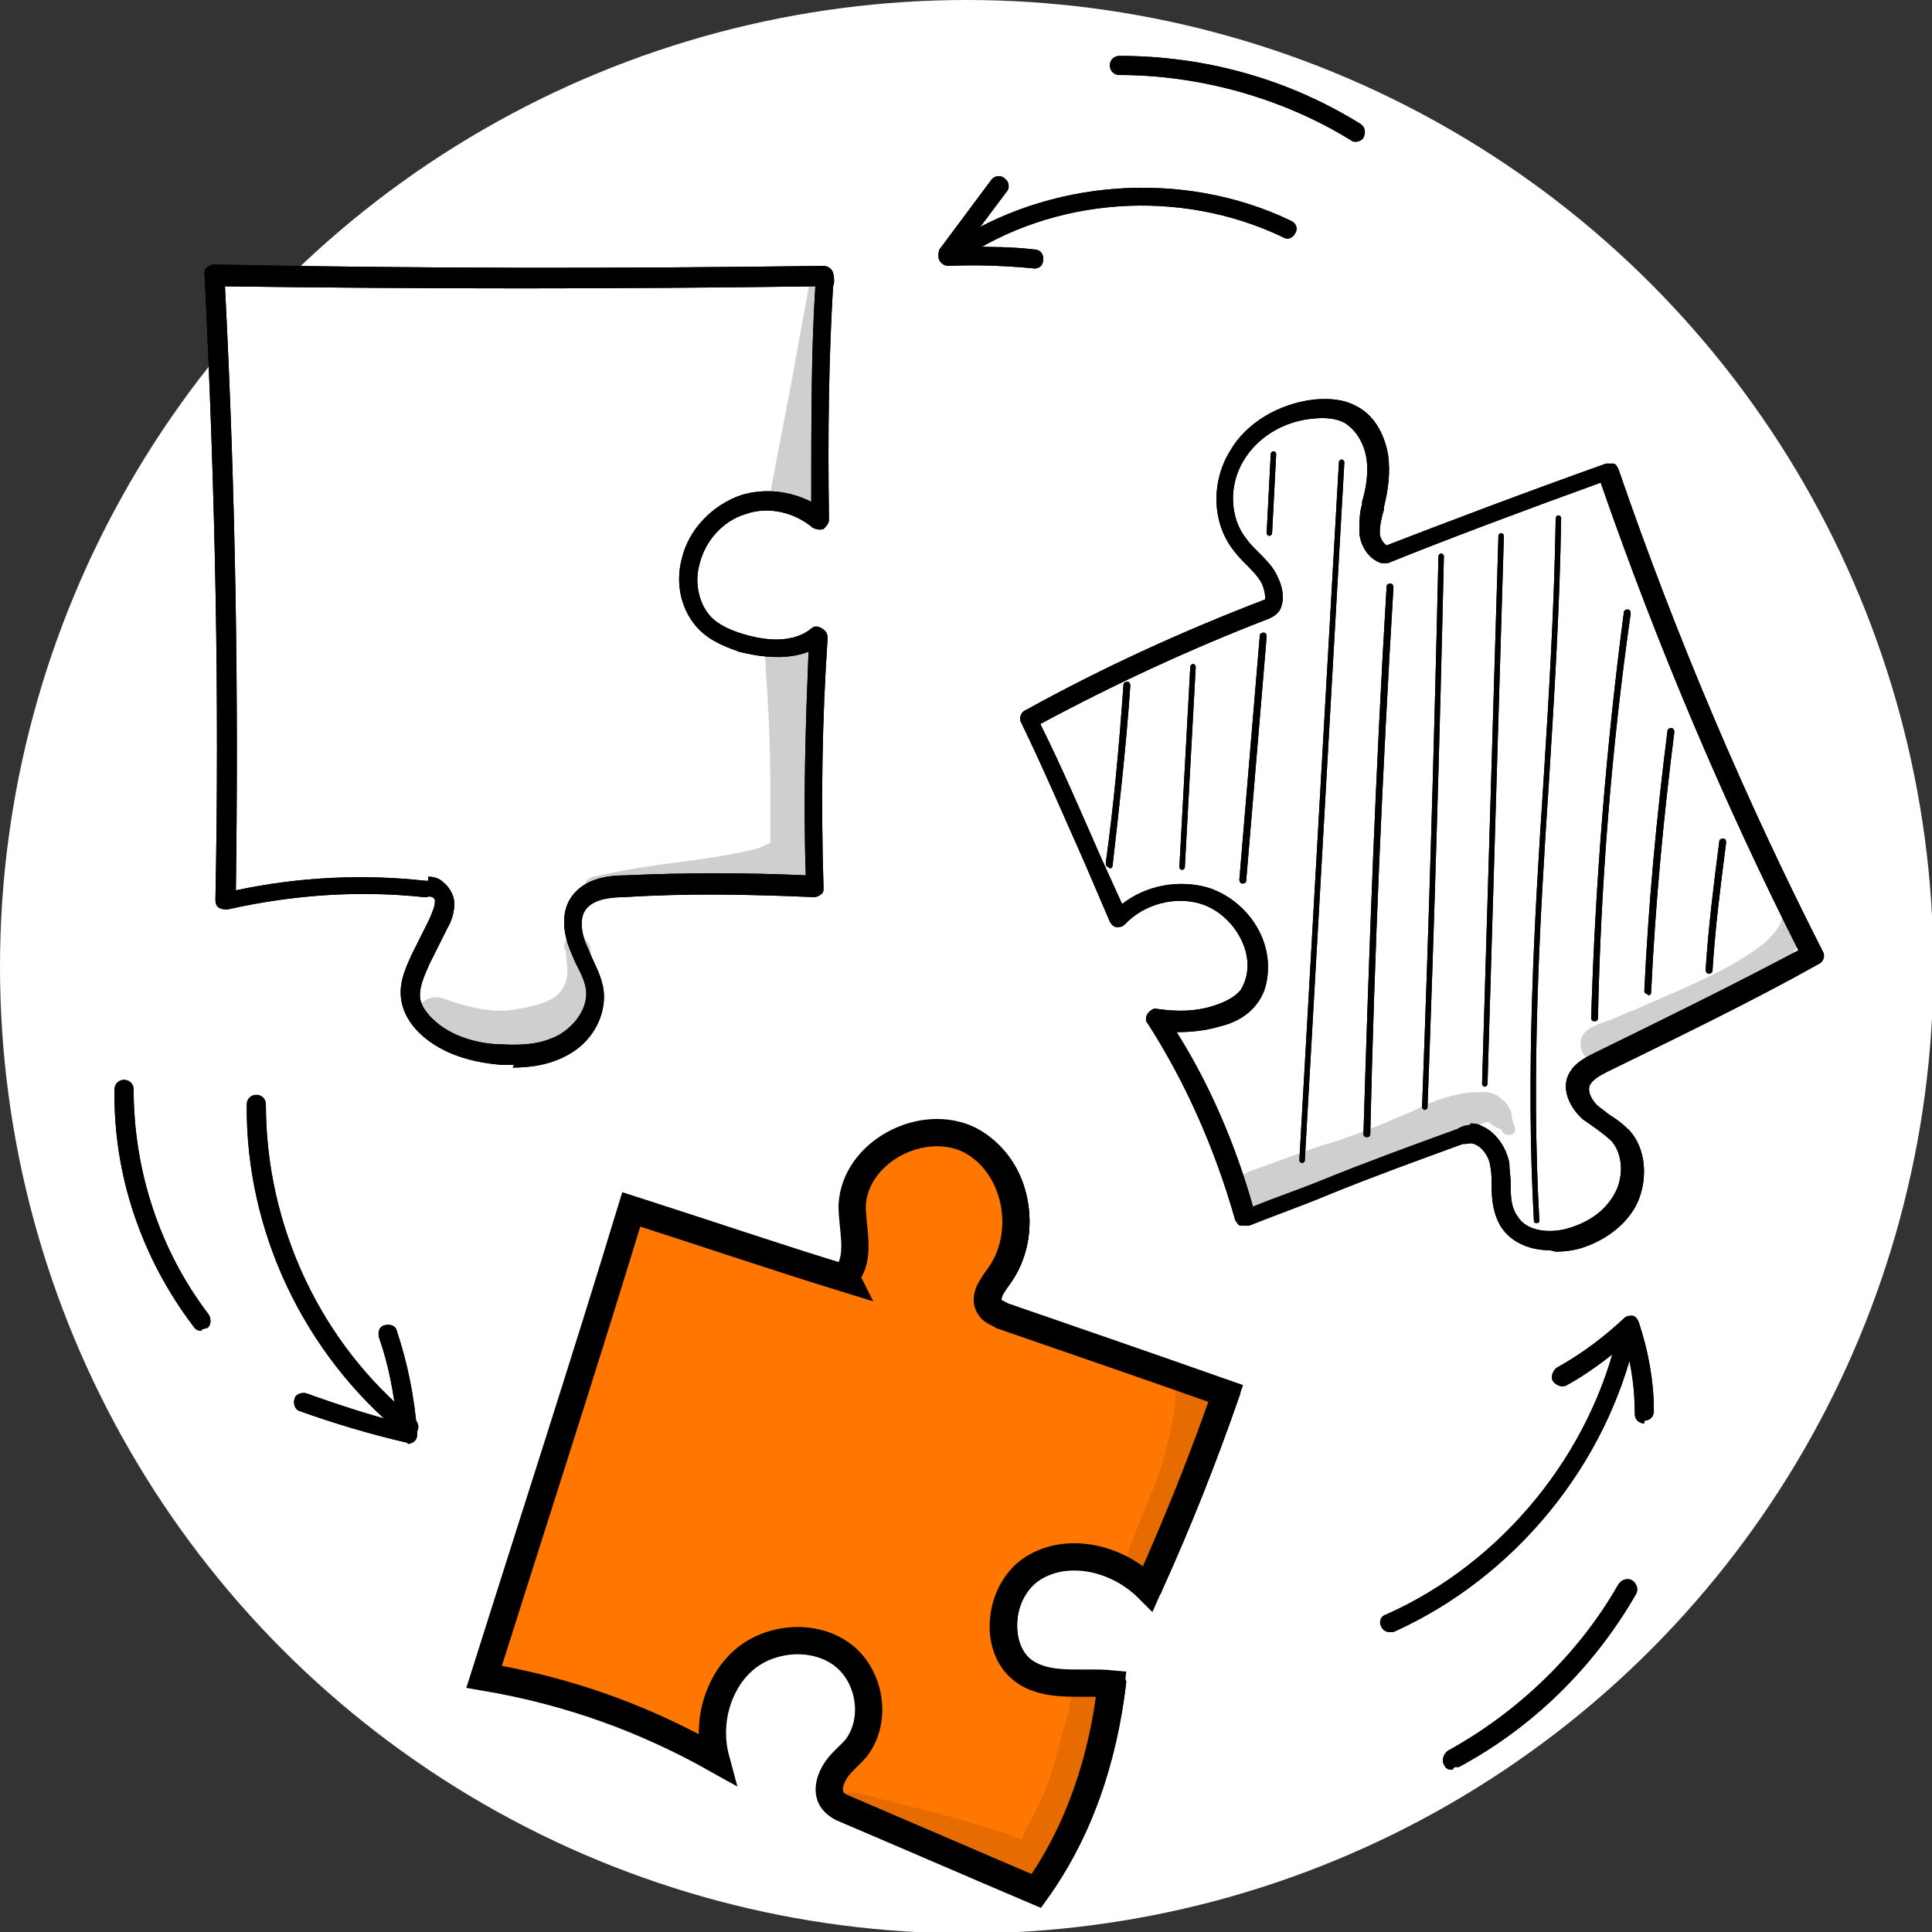
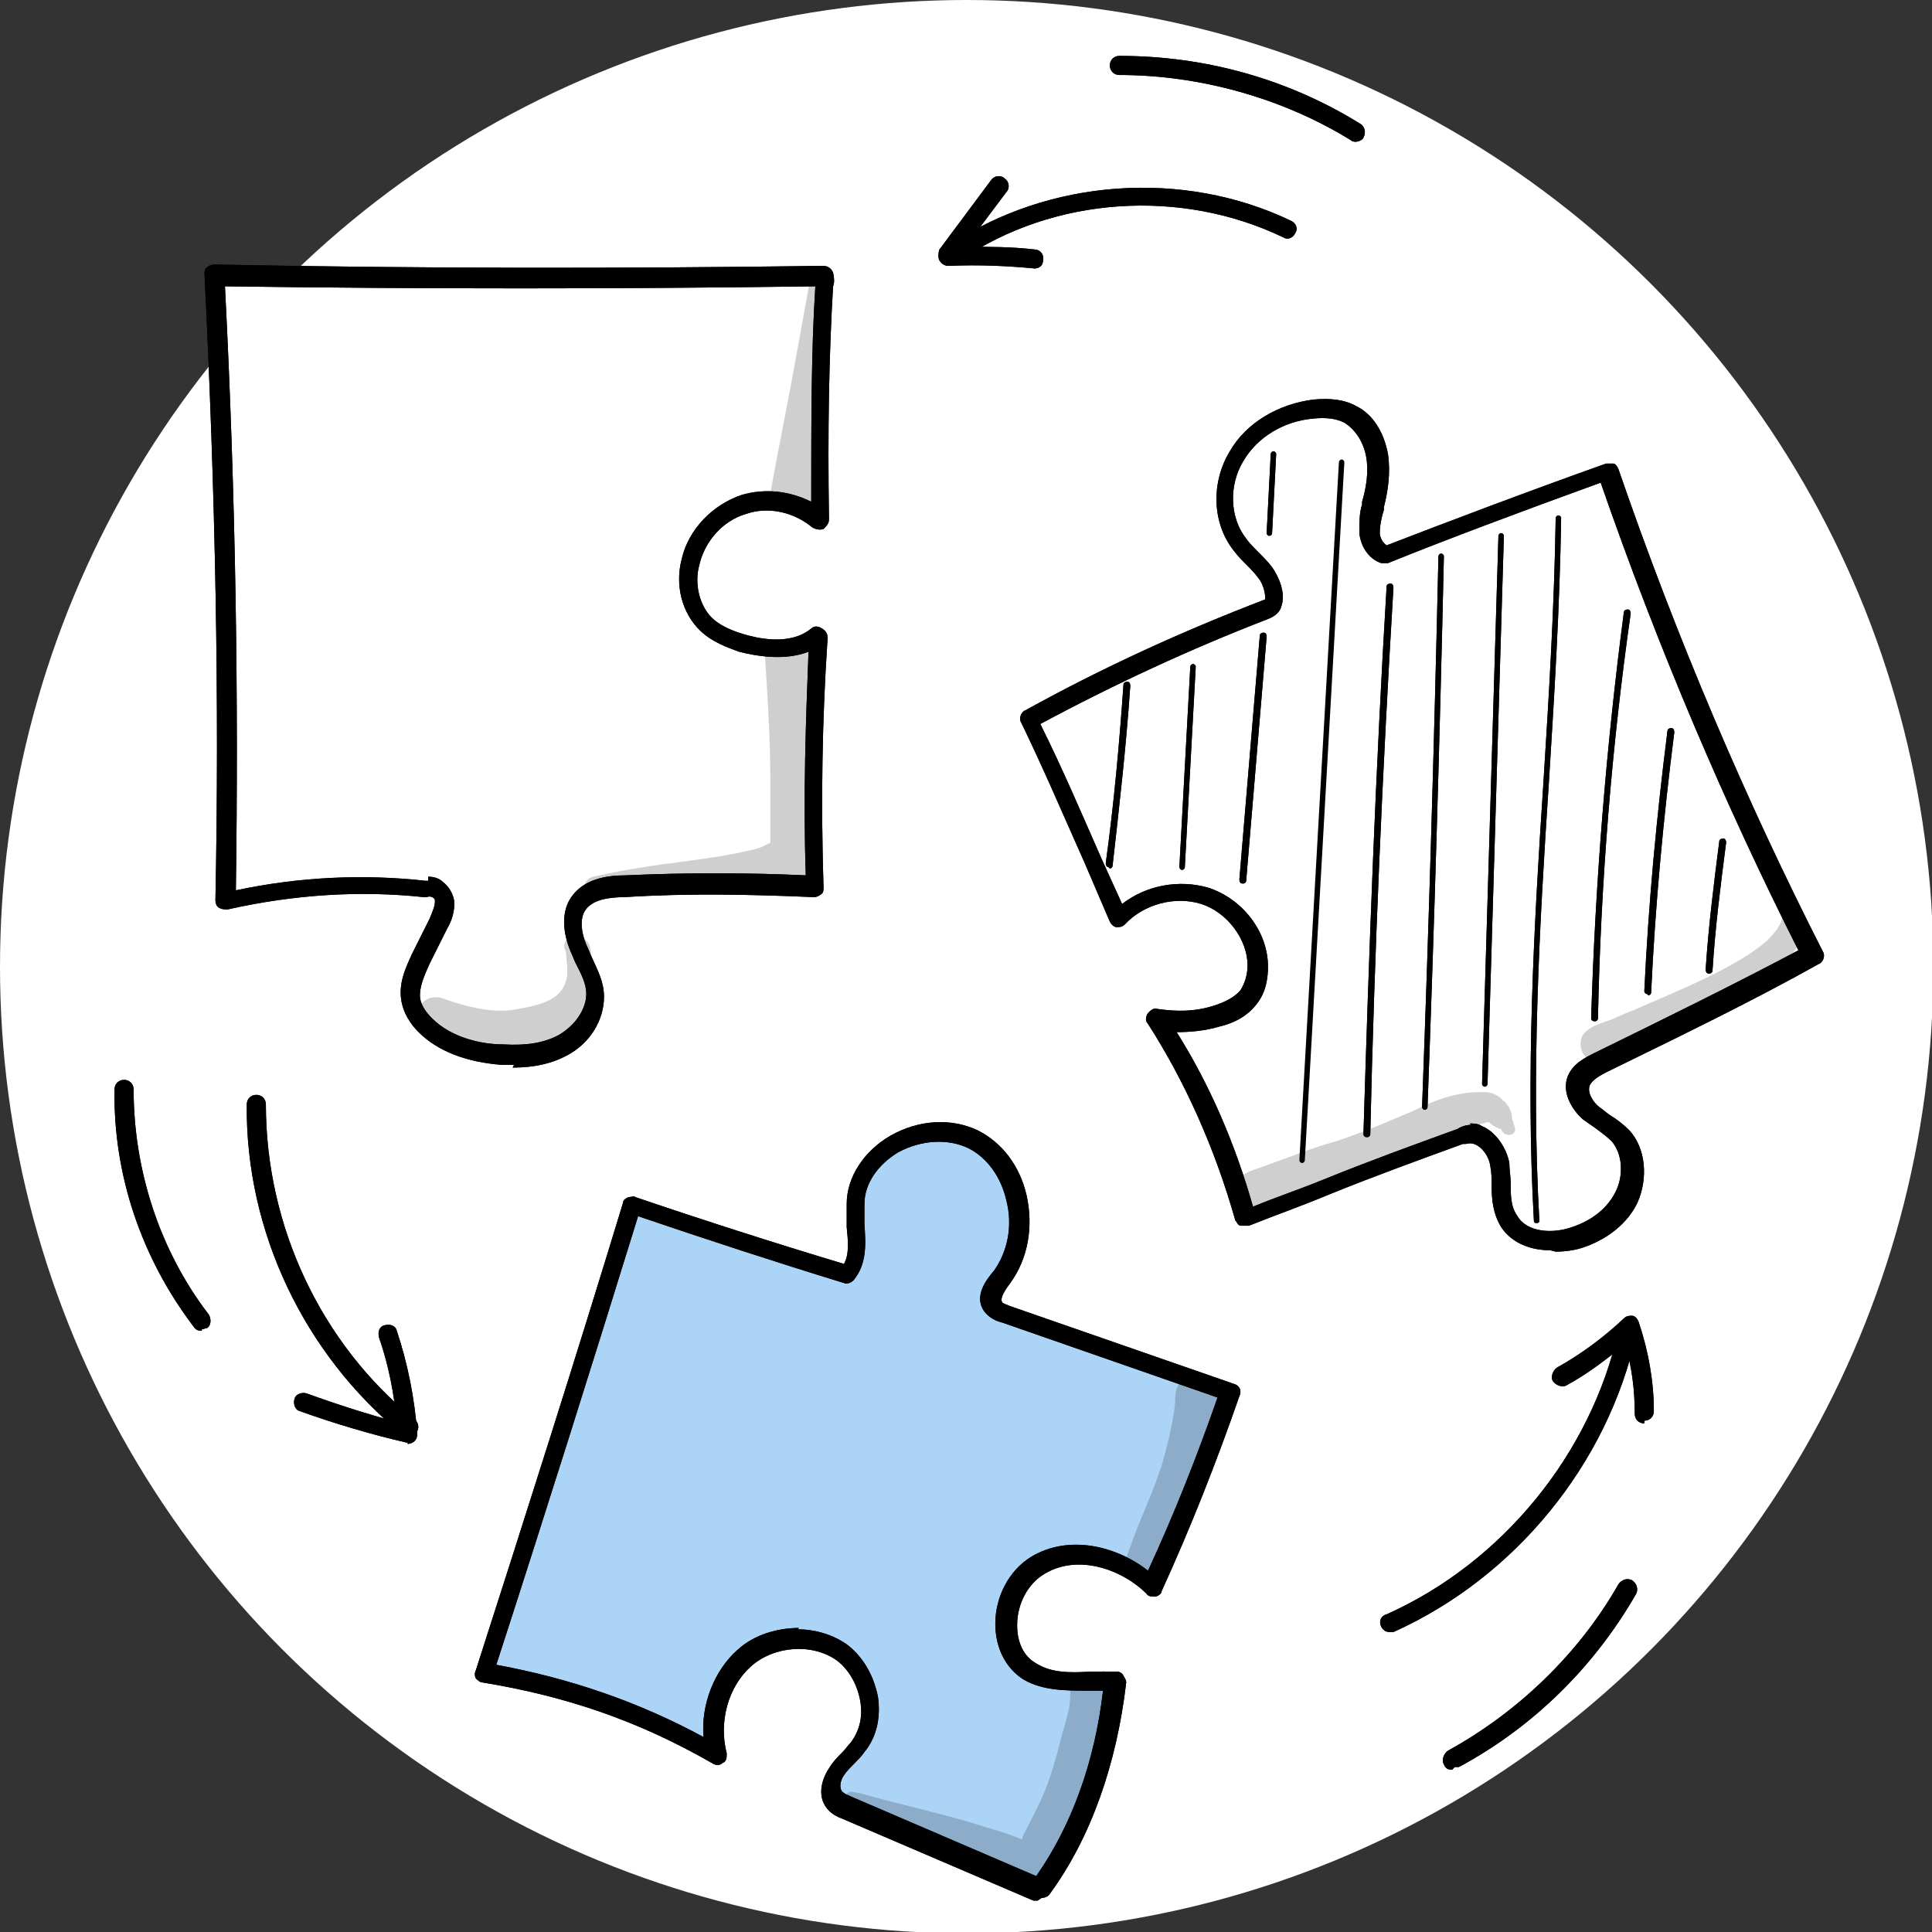
<svg xmlns="http://www.w3.org/2000/svg" id="Layer_1" version="1.1" viewBox="0 0 141.7 141.7">
  <rect x="0" y="0" width="141.7" height="141.7" fill="#333333" stroke="none" />
  <defs>
    <style> .st0 { fill: #fff; } .st1 { opacity: .1; } .st2 { fill: #acd4f7; } .st3 { fill: #f70; stroke: #000; stroke-miterlimit: 10; stroke-width: 2px; } </style>
  </defs>
  <circle class="st0" cx="70.9" cy="70.9" r="70.9" />
  <g>
    <g>
      <path d="M29.9,105.4c-.2,0-.3,0-.4-.2-7.2-5.9-11.5-14.9-11.4-24.2,0-.4.3-.7.7-.7h0c.4,0,.7.3.7.7,0,8.9,4,17.5,10.9,23.1.3.2.4.7.1,1-.1.2-.3.3-.6.3Z" />
      <path d="M29.9,105.8s0,0-.1,0c-2.6-.6-5.3-1.4-7.8-2.3-.4-.1-.5-.6-.4-.9.1-.4.6-.5.9-.4,2.2.8,4.4,1.5,6.6,2.1-.2-2.1-.6-4.2-1.3-6.2-.1-.4,0-.8.4-.9.4-.1.8,0,.9.4.8,2.4,1.3,4.9,1.5,7.5,0,.2,0,.4-.2.6-.1.1-.3.2-.5.2Z" />
    </g>
    <g>
      <path d="M101.9,119.7c-.3,0-.5-.2-.6-.4-.2-.4,0-.8.4-.9,8.5-3.8,15-11.8,17-20.8,0-.4.5-.6.8-.5.4,0,.6.5.5.8-2.1,9.5-8.9,17.8-17.8,21.8,0,0-.2,0-.3,0Z" />
      <path d="M120.6,104.4h0c-.4,0-.7-.3-.7-.7,0-1.7-.2-3.4-.7-5.1-1.4,1.1-2.8,2.2-4.3,3-.3.2-.8,0-1-.3-.2-.3,0-.8.3-1,1.8-1,3.4-2.2,4.9-3.6.2-.2.4-.2.6-.2.2,0,.4.2.5.5.7,2.1,1.1,4.3,1.1,6.5,0,.4-.3.7-.7.7Z" />
    </g>
    <g>
      <path d="M70,19.3c-.2,0-.5-.1-.6-.3-.2-.3-.1-.8.2-1,7.3-4.9,17.2-5.6,25.1-1.8.4.2.5.6.3.9-.2.4-.6.5-.9.3-7.5-3.6-16.8-3-23.7,1.7-.1,0-.3.1-.4.1Z" />
      <path d="M76,19.7s0,0,0,0c-2.1-.2-4.2-.3-6.4-.2-.3,0-.5-.1-.7-.4-.1-.2-.1-.5,0-.8l3.8-5.1c.2-.3.7-.4,1-.1.3.2.4.7.1,1l-3,4s0,0,.1,0c1.7,0,3.3,0,5,.2.4,0,.7.4.6.8,0,.4-.3.6-.7.6Z" />
    </g>
    <path d="M99.5,10.4c-.1,0-.3,0-.4-.1-5-3.1-11.1-4.8-17-4.8h0c-.4,0-.7-.3-.7-.7,0-.4.3-.7.7-.7,6.3,0,12.4,1.7,17.7,5,.3.2.4.6.2,1-.1.2-.4.3-.6.3Z" />
    <path d="M106.5,129.8c-.3,0-.5-.1-.6-.4-.2-.3,0-.8.3-1,5.1-2.8,9.6-7.1,12.5-12.2.2-.3.6-.5,1-.3.3.2.5.6.3,1-3.1,5.4-7.6,9.8-13,12.7-.1,0-.2,0-.3,0Z" />
    <path d="M14.8,97.6c-.2,0-.4,0-.6-.3-3.8-5-5.9-11.1-5.8-17.4,0-.4.3-.7.7-.7h0c.4,0,.7.3.7.7,0,5.9,1.9,11.8,5.5,16.5.2.3.2.8-.1,1-.1,0-.3.1-.4.1Z" />
    <g>
      <path class="st0" d="M16,19.8c1,15.3,1.2,30.7.8,46.2,4.4-1.2,9-1.7,13.5-1.3.6,0,1.2.1,1.7.5.5.5.5,1.3.3,2-.2.7-.7,1.2-1.1,1.8-.6.9-1.1,1.8-1.1,2.9-.1,2.3,1.8,4.2,4,4.9,2.2.7,4.5.4,6.9-.4,1.8-.7,2.9-2.8,2.3-4.7-.3-.8-.8-1.5-1.1-2.3-.5-1.3-.3-3,.8-3.9,1-.8,2.4-.9,3.7-.8,4.4,0,8.8.1,13,.1-.2-6.1-.1-12.1.3-18.4-1,.8-2.2,1.2-3.5,1.2-1.3,0-2.5-.5-3.6-1.1-.7-.4-1.4-1-1.8-1.8-.5-.9-.5-2-.4-3.1.2-1.3.6-2.7,1.6-3.6.5-.4,1-.7,1.6-.9,1.1-.4,2.2-.8,3.3-.8,1.1,0,2.3.5,3,1.7-.2-4.3-.5-8.6,0-12.9.2-1.6.5-3.2,0-4.7-1.1-.4-2.3-.3-3.5-.3-12.1.5-24.1.8-36.2.1-1.6,0-3.2-.2-4.6-.3Z" />
      <g class="st1">
        <path d="M60.4,21.3c0-.5.1-1.1-.3-1.5-.1-.1-.3-.2-.5-.3-.4,2.2-.8,4.4-1.2,6.6-.6,3.4-1.3,6.7-1.9,10.1.2.3.7.5,1.1.5.4.9,1.7,1.1,2.3.2.1-.2.2-.4.2-.7,0,0,0,0,0,0,0,0,0,0,0,0,0,0,0,0,0,0,0,0,0,0,0,0,0,0,0-.2,0-.3,0-.3,0-.8,0-.9-.2-3.4-.3-7.7,0-10.2.2-1.1.2-2.2.2-3.3Z" />
      </g>
      <g class="st1">
        <path d="M59.3,63.1s0,0,0-.1c-.2-2.3-.1-4.5,0-6.8,0-2.7.3-5.4.4-8,0-1.3-1.5-1.7-2.3-1.1-.6-.2-1.3.2-1.3.9.2,3.1.4,6.3.4,9.4,0,1.5,0,2.9,0,4.4-.8.4-.5.3-1.2.5-4.3,1-6.3.8-11.8,2-1.1.3-.7,2,.5,1.7,3-.6,6.1-.6,9.5-1.1,1-.1,2-.2,3-.6,0,0,0,.2,0,.2.2.5.6.6,1.1.6.6.2,1.3,0,1.6-.6.2-.3.2-.7.1-1,0-.2,0-.3,0-.4Z" />
      </g>
      <g class="st1">
        <path d="M43.4,70.3c-.1-.4,0-1-.4-1.3-.3-.5-1.2-.5-1.5,0-.2.3-.1.6,0,.8.1.8,0,.4.1,1,0,.1,0,.6,0,.8-.3,1.5-1.3,2-3.6,2.4-1.4.3-3.1.1-5.6-.8-1.9-.5-2.7,2.3-.8,2.9,2.1.7,4.3,1.4,6.5,1.1,1.5-.3,2.9-1,4-2,1.2-1.3,1.6-3.2,1.3-5Z" />
      </g>
      <path d="M37.7,78.1c-.3,0-.6,0-.9,0-2.6-.2-4.7-1-6.1-2.4-.5-.5-1.2-1.4-1.3-2.6-.1-1.2.4-2.2.8-3.1l1.3-2.6c.2-.5.4-.9.4-1.3,0-.1,0-.2-.2-.3,0,0-.2-.1-.4,0,0,0-.1,0-.2,0-4.7-.5-9.5-.2-14.4.9-.2,0-.4,0-.6-.1-.2-.1-.3-.3-.3-.6.3-14.7,0-29.7-.8-45.9,0-.2,0-.4.2-.5.1-.1.3-.2.5-.2,14.8.3,29.9.3,44.7.1.3,0,.6.2.7.5.1.4.1.8,0,1-.3,5.1-.4,10.5-.3,17.1,0,.3-.2.5-.4.7-.3.1-.6,0-.8-.1-1.3-1.1-3.2-1.6-4.9-1-1.7.5-3,2-3.4,3.7-.4,1.4,0,3,.9,3.9.5.5,1.3.9,2.3,1.2,1,.3,3.4.9,5-.4.2-.2.5-.2.8,0s.4.4.4.7c-.4,5.9-.5,11.9-.3,18.3,0,.2,0,.4-.2.5-.1.1-.3.2-.5.2-4.6-.2-9.3-.3-13.9,0-1.2,0-2.4.2-2.9,1-.5.8-.1,2.1.2,2.7.1.2.2.5.3.7.4.9.9,1.8.9,2.9,0,1.7-1,3.4-2.7,4.3-1.1.6-2.4.9-4,.9ZM31.4,64.3c.4,0,.8.1,1.1.4.4.3.7.8.8,1.3.1.8-.2,1.6-.5,2.1l-1.3,2.6c-.4.9-.7,1.6-.7,2.3,0,.7.5,1.3.9,1.7,1.4,1.4,3.6,1.9,5.2,1.9,1.7.1,3-.1,4.1-.7,1.2-.7,2-1.9,2-3,0-.8-.4-1.5-.8-2.3-.1-.2-.2-.5-.3-.7-.7-1.6-.7-3.1,0-4.1.9-1.3,2.5-1.6,4-1.6,4.4-.2,8.8-.2,13.2,0-.2-5.8,0-11.2.2-16.4-1.8.7-3.9.3-5.1,0-.8-.3-2-.7-2.9-1.6-1.3-1.3-1.8-3.3-1.3-5.2.5-2.2,2.3-4,4.4-4.7,1.7-.5,3.5-.3,5.1.5,0-6,0-11.1.3-15.8-14.4.2-28.9.2-43.3,0,.8,15.6,1,30.1.8,44.3,4.7-1,9.4-1.2,13.9-.7,0,0,.1,0,.2,0ZM60.1,20.1s0,0,0,0c0,0,0,0,0,0Z" />
      <g class="st1">
        <path d="M60.4,21.3c0-.5.1-1.1-.3-1.5-.1-.1-.3-.2-.5-.3-.4,2.2-.8,4.4-1.2,6.6-.6,3.4-1.3,6.7-1.9,10.1.2.3.7.5,1.1.5.4.9,1.7,1.1,2.3.2.1-.2.2-.4.2-.7,0,0,0,0,0,0,0,0,0,0,0,0,0,0,0,0,0,0,0,0,0,0,0,0,0,0,0-.2,0-.3,0-.3,0-.8,0-.9-.2-3.4-.3-7.7,0-10.2.2-1.1.2-2.2.2-3.3Z" />
      </g>
      <g class="st1">
        <path d="M59.3,63.1s0,0,0-.1c-.2-2.3-.1-4.5,0-6.8,0-2.7.3-5.4.4-8,0-1.3-1.5-1.7-2.3-1.1-.6-.2-1.3.2-1.3.9.2,3.1.4,6.3.4,9.4,0,1.5,0,2.9,0,4.4-.8.4-.5.3-1.2.5-4.3,1-6.3.8-11.8,2-1.1.3-.7,2,.5,1.7,3-.6,6.1-.6,9.5-1.1,1-.1,2-.2,3-.6,0,0,0,.2,0,.2.2.5.6.6,1.1.6.6.2,1.3,0,1.6-.6.2-.3.2-.7.1-1,0-.2,0-.3,0-.4Z" />
      </g>
      <g class="st1">
        <path d="M43.4,70.3c-.1-.4,0-1-.4-1.3-.3-.5-1.2-.5-1.5,0-.2.3-.1.6,0,.8.1.8,0,.4.1,1,0,.1,0,.6,0,.8-.3,1.5-1.3,2-3.6,2.4-1.4.3-3.1.1-5.6-.8-1.9-.5-2.7,2.3-.8,2.9,2.1.7,4.3,1.4,6.5,1.1,1.5-.3,2.9-1,4-2,1.2-1.3,1.6-3.2,1.3-5Z" />
      </g>
      <path d="M37.7,78.1c-.3,0-.6,0-.9,0-2.6-.2-4.7-1-6.1-2.4-.5-.5-1.2-1.4-1.3-2.6-.1-1.2.4-2.2.8-3.1l1.3-2.6c.2-.5.4-.9.4-1.3,0-.1,0-.2-.2-.3,0,0-.2-.1-.4,0,0,0-.1,0-.2,0-4.7-.5-9.5-.2-14.4.9-.2,0-.4,0-.6-.1-.2-.1-.3-.3-.3-.6.3-14.7,0-29.7-.8-45.9,0-.2,0-.4.2-.5.1-.1.3-.2.5-.2,14.8.3,29.9.3,44.7.1.3,0,.6.2.7.5.1.4.1.8,0,1-.3,5.1-.4,10.5-.3,17.1,0,.3-.2.5-.4.7-.3.1-.6,0-.8-.1-1.3-1.1-3.2-1.6-4.9-1-1.7.5-3,2-3.4,3.7-.4,1.4,0,3,.9,3.9.5.5,1.3.9,2.3,1.2,1,.3,3.4.9,5-.4.2-.2.5-.2.8,0s.4.4.4.7c-.4,5.9-.5,11.9-.3,18.3,0,.2,0,.4-.2.5-.1.1-.3.2-.5.2-4.6-.2-9.3-.3-13.9,0-1.2,0-2.4.2-2.9,1-.5.8-.1,2.1.2,2.7.1.2.2.5.3.7.4.9.9,1.8.9,2.9,0,1.7-1,3.4-2.7,4.3-1.1.6-2.4.9-4,.9ZM31.4,64.3c.4,0,.8.1,1.1.4.4.3.7.8.8,1.3.1.8-.2,1.6-.5,2.1l-1.3,2.6c-.4.9-.7,1.6-.7,2.3,0,.7.5,1.3.9,1.7,1.4,1.4,3.6,1.9,5.2,1.9,1.7.1,3-.1,4.1-.7,1.2-.7,2-1.9,2-3,0-.8-.4-1.5-.8-2.3-.1-.2-.2-.5-.3-.7-.7-1.6-.7-3.1,0-4.1.9-1.3,2.5-1.6,4-1.6,4.4-.2,8.8-.2,13.2,0-.2-5.8,0-11.2.2-16.4-1.8.7-3.9.3-5.1,0-.8-.3-2-.7-2.9-1.6-1.3-1.3-1.8-3.3-1.3-5.2.5-2.2,2.3-4,4.4-4.7,1.7-.5,3.5-.3,5.1.5,0-6,0-11.1.3-15.8-14.4.2-28.9.2-43.3,0,.8,15.6,1,30.1.8,44.3,4.7-1,9.4-1.2,13.9-.7,0,0,.1,0,.2,0ZM60.1,20.1s0,0,0,0c0,0,0,0,0,0Z" />
    </g>
    <g>
      <path class="st0" d="M82.1,67.3c-1.4-5.3-4.8-9.7-6.4-15.1,4.2-2.2,8.5-4.2,12.8-6,.9-.4,1.8-.7,2.7-1.1.6-.3,1.4-.6,1.6-1.2.3-.5.1-1.2-.2-1.7-.3-.5-.8-.9-1.3-1.4-1.8-1.4-2.4-4.1-1.6-6.3.8-2.2,2.7-3.8,4.8-4.6,1.4-.5,3.1-.6,4.3.4.3.2.5.5.7.9.9,1.4,1.3,3.1,1,4.8-.1.8-.4,1.7-.4,2.5,0,.9.4,1.8,1.4,2.2,5-2.4,10.2-4.4,15.7-5.9,1.5,2.3,2.3,4.8,3.2,7.4,2.6,7.1,5.8,13.9,9.1,20.7,1,2.1,2,4.2,2.8,6.4,0,.5-.4.9-.8,1.2-4.4,3.3-9.7,4.9-14.5,7.6-.4.2-.8.5-1.1.9-.3.4-.4.9,0,1.3-.1.7.4,1.4.9,1.8.6.4,1.3.8,1.8,1.3.9.9,1.2,2.2.9,3.4-.3,1.2-1.1,2.2-2.2,2.9-1,.7-2.2,1-3.5,1.1-1,.1-2,0-2.7-.6-.9-.7-1-2-1-3.1s-.2-2.4-1-3.1c-.7-.6-1.9-.6-2.6,0-5.1,1.6-10.1,3.4-15,5.5-.6-.6-.8-1.4-1.1-2.1-1.4-4.3-3.5-8.4-5.6-12.4,1.5.3,3.2.2,4.5-.6,1.4-.8,2.4-2.1,2.7-3.6,0-.3,0-.5,0-.8,0-.3-.2-.6-.3-.9-.5-.9-1.2-1.8-2-2.5-.8-.7-1.9-1.1-3-1.1-.7,0-1.3.1-2,.3-1,.3-1.9.8-2.7,1.7Z" />
      <path d="M81.3,63.6s0,0,0,0c-.1,0-.2-.1-.2-.3.6-4.3,1-8.8,1.3-13.1,0-.1.1-.2.3-.2.1,0,.2.1.2.3-.3,4.4-.8,8.8-1.3,13.2,0,.1-.1.2-.2.2Z" />
      <path d="M86.7,63.8s0,0,0,0c-.1,0-.2-.1-.2-.2l.8-14.7c0-.1.1-.2.2-.2.1,0,.2.1.2.2l-.8,14.7c0,.1-.1.2-.2.2Z" />
      <path d="M91.1,64.8s0,0,0,0c-.1,0-.2-.1-.2-.3l1.5-17.9c0-.1.1-.2.3-.2.1,0,.2.1.2.3l-1.5,17.9c0,.1-.1.2-.2.2Z" />
      <path d="M93.1,39.3s0,0,0,0c-.1,0-.2-.1-.2-.2l.3-5.8c0-.1.1-.2.2-.2s0,0,0,0c.1,0,.2.1.2.2l-.3,5.8c0,.1-.1.2-.2.2Z" />
-       <path d="M95.5,85.3s0,0,0,0c-.1,0-.2-.1-.2-.2l2.9-51.2c0-.1.1-.2.2-.2.1,0,.2.1.2.2l-2.9,51.2c0,.1-.1.2-.2.2Z" />
      <path d="M100.2,83.4h0c-.1,0-.2-.1-.2-.2.4-13.3.9-26.9,1.7-40.2,0-.1.1-.2.3-.2.1,0,.2.1.2.3-.8,13.3-1.4,26.8-1.7,40.1,0,.1-.1.2-.2.2Z" />
      <path d="M104.5,81.4h0c-.1,0-.2-.1-.2-.2.5-13.4.9-27,1.2-40.4,0-.1.1-.2.2-.2.1,0,.2.1.2.2-.3,13.4-.7,26.9-1.2,40.4,0,.1-.1.2-.2.2Z" />
      <path d="M108.9,79.7h0c-.1,0-.2-.1-.2-.2l1.2-40.2c0-.1.1-.2.2-.2.1,0,.2.1.2.2l-1.2,40.2c0,.1-.1.2-.2.2Z" />
      <path d="M112.7,89.7c-.1,0-.2,0-.2-.2-.6-10.7,0-21.6.7-32.1.4-6.3.8-12.9.9-19.4,0-.1.1-.2.2-.2h0c.1,0,.2.1.2.2-.1,6.5-.5,13-.9,19.4-.7,10.5-1.3,21.4-.7,32.1,0,.1,0,.2-.2.2,0,0,0,0,0,0Z" />
-       <path d="M116.9,74.9h0c-.1,0-.2-.1-.2-.2.3-9.9,1.1-19.9,2.4-29.8,0-.1.1-.2.3-.2.1,0,.2.1.2.3-1.4,9.8-2.2,19.8-2.4,29.7,0,.1-.1.2-.2.2Z" />
+       <path d="M116.9,74.9c-.1,0-.2-.1-.2-.2.3-9.9,1.1-19.9,2.4-29.8,0-.1.1-.2.3-.2.1,0,.2.1.2.3-1.4,9.8-2.2,19.8-2.4,29.7,0,.1-.1.2-.2.2Z" />
      <path d="M120.8,72.9s0,0,0,0c-.1,0-.2-.1-.2-.2.3-6.4.9-12.8,1.7-19.1,0-.1.1-.2.3-.2.1,0,.2.1.2.3-.8,6.3-1.4,12.7-1.7,19.1,0,.1-.1.2-.2.2Z" />
      <path d="M125.3,71.4s0,0,0,0c-.1,0-.2-.1-.2-.3.2-3.1.6-6.3,1-9.4,0-.1.1-.2.3-.2.1,0,.2.1.2.3-.4,3.1-.8,6.2-1,9.4,0,.1-.1.2-.2.2Z" />
      <g>
        <g class="st1">
          <path d="M108.8,80s0,0,0,0c0,0,.1,0,.2,0,0,0-.1,0-.2,0Z" />
        </g>
        <g class="st1">
          <path d="M110.9,82.1c0-.4-.1-.7-.3-1,0-.1,0-.1,0,0,.2.3-.4-.6-.3-.3,0,.1,0,.1,0,0-.3-.4-.7-.6-1.2-.7,0,0,0,0,0,0,0,0,0,0,0,0,0,0,0,0,0,0,0,0-.1,0-.2,0-.5,0-1.1,0-1.6.1-1.3.2-2.5.7-3.7,1.3-1,.4-2.9,1.3-5.6,2.2-1.8.5-3.5,1.2-5.2,1.8-.7.3-1.6.4-2,1.1-.7,1.1.4,2.5,1.7,2.2,3.5-1.2,7-2.2,10.4-3.8.7-.2,4-1.9,5.2-2.4,0,0,0,0,0,0,.3-.1.7-.2,1-.3,0,0,0,0,.1,0,.2.2.5.4.8.5,0,0,0,0,0,0,0,0,.1,0,.1,0,0,0,0,.1.1.2.1.2.4.3.7.2.5-.3,0-.8.1-.9Z" />
        </g>
      </g>
      <g class="st1">
        <path d="M131.9,67.8c-.2-.4-.3-.9-.4-1.3-.2,0-.4.1-.5.3-.3.2-.3.6-.4.9-.4.7-.3.5-.9,1.2-2.3,2.1-7,3.9-9.9,5.2-.3.1-1,.4-1.2.5-.8.4-1.9.5-2.5,1.3-.6,1,.4,2.4,1.5,2,3.5-1.3,6.9-2.9,10-4.9,1.6-1.1,3.5-2.1,4.4-3.9,0,0,0-.2.1-.3-.1-.3-.3-.6-.4-.9Z" />
      </g>
      <path d="M113.7,91.7c-1.4,0-2.8-.5-3.6-1.7-.6-1-.7-2-.7-3.1,0-.5,0-.9-.1-1.4-.1-.7-.6-1.4-1.2-1.6-.3-.1-.5,0-.6,0,0,0-.1,0-.2,0-3.3,1.2-6.6,2.4-9.8,3.7-1.9.8-3.9,1.5-5.9,2.3-.2,0-.4,0-.6,0-.2,0-.3-.3-.4-.4-1.5-5.3-3.7-10.2-6.4-14.4-.2-.2-.2-.5,0-.8.2-.2.4-.4.7-.3,1.4.2,2.7.2,4-.2,1-.3,1.7-.7,2.1-1.2.3-.5.5-1.1.5-1.8,0-1.9-1.5-3.9-3.4-4.5-1.9-.6-4.2,0-5.6,1.5-.2.2-.4.2-.6.2-.2,0-.4-.2-.5-.4-.6-1.4-1.2-2.8-1.8-4.2-1.6-3.6-3.1-7.1-4.7-10.4-.2-.3,0-.8.3-.9,5.6-3.1,11.5-5.8,17.5-8.1h0c0,0,.1,0,.1-.1,0-.3-.1-1-.5-1.5-.3-.4-.6-.7-.9-1-.3-.3-.6-.6-.9-1-1.6-2-1.7-5-.3-7.3,1.2-2.1,3.6-3.5,6.2-3.8,1.2-.1,2.2,0,3.1.5,1.2.6,2,1.9,2.3,3.5.2,1.4,0,2.7-.3,3.9v.2c-.2.6-.3,1.2-.3,1.7,0,.3.2.7.5.9,4.4-1.7,10.2-3.9,16.1-6,.2,0,.4,0,.5,0,.2,0,.3.2.4.4,4.3,12.5,9.4,24.4,15,35.4.2.3,0,.8-.3.9-5,2.8-10.4,5.4-15.5,7.9-.6.3-1.1.6-1.3,1-.2.5.2,1.2.7,1.6.3.2.5.4.8.6.5.3,1,.7,1.4,1.1,1.2,1.3,1.4,3.5.6,5.3-.7,1.5-2.2,2.7-4,3.3-.6.2-1.3.3-2,.3ZM107.8,82.4c.3,0,.6,0,.9.2,1,.4,1.8,1.6,2,2.7,0,.5.1,1,.1,1.5,0,.9,0,1.7.5,2.4.7,1.2,2.6,1.3,4,.8,1.5-.5,2.6-1.4,3.2-2.6.6-1.2.5-2.8-.3-3.7-.3-.3-.7-.6-1.1-.9-.3-.2-.7-.5-1-.7-.8-.7-1.6-2-1.1-3.2.4-.9,1.2-1.3,2-1.7,4.9-2.4,10-4.9,14.9-7.5-5.4-10.7-10.3-22.2-14.5-34.3-5.8,2.1-11.4,4.2-15.6,5.9-.2,0-.3,0-.5,0-.9-.3-1.5-1.2-1.6-2.2,0-.8,0-1.5.2-2.1v-.2c.3-1,.5-2.2.3-3.3-.2-1.1-.8-2-1.6-2.5-.6-.3-1.3-.4-2.3-.3-2.2.2-4.1,1.4-5.1,3.1-1.1,1.8-1,4.2.2,5.7.2.3.5.6.8.9.4.4.8.8,1.1,1.2.5.7,1,1.9.7,2.8-.1.5-.5.8-1,1h0c-5.7,2.2-11.3,4.8-16.7,7.7,1.6,3.2,3,6.5,4.5,9.9.5,1.1,1,2.2,1.5,3.3,1.8-1.4,4.2-1.8,6.3-1.2,2.5.8,4.4,3.2,4.4,5.8,0,.7-.1,1.8-.8,2.7-.6.8-1.5,1.4-2.8,1.7-1,.3-2.1.4-3.1.4,2.4,3.8,4.3,8.2,5.6,12.8,1.7-.7,3.5-1.3,5.2-2,3.2-1.3,6.5-2.5,9.8-3.7.3-.2.7-.3,1-.3Z" />
      <path d="M81.3,63.6s0,0,0,0c-.1,0-.2-.1-.2-.3.6-4.3,1-8.8,1.3-13.1,0-.1.1-.2.3-.2.1,0,.2.1.2.3-.3,4.4-.8,8.8-1.3,13.2,0,.1-.1.2-.2.2Z" />
      <path d="M86.7,63.8s0,0,0,0c-.1,0-.2-.1-.2-.2l.8-14.7c0-.1.1-.2.2-.2.1,0,.2.1.2.2l-.8,14.7c0,.1-.1.2-.2.2Z" />
      <path d="M91.1,64.8s0,0,0,0c-.1,0-.2-.1-.2-.3l1.5-17.9c0-.1.1-.2.3-.2.1,0,.2.1.2.3l-1.5,17.9c0,.1-.1.2-.2.2Z" />
      <path d="M93.1,39.3s0,0,0,0c-.1,0-.2-.1-.2-.2l.3-5.8c0-.1.1-.2.2-.2s0,0,0,0c.1,0,.2.1.2.2l-.3,5.8c0,.1-.1.2-.2.2Z" />
      <path d="M95.5,85.3s0,0,0,0c-.1,0-.2-.1-.2-.2l2.9-51.2c0-.1.1-.2.2-.2.1,0,.2.1.2.2l-2.9,51.2c0,.1-.1.2-.2.2Z" />
      <path d="M100.2,83.4h0c-.1,0-.2-.1-.2-.2.4-13.3.9-26.9,1.7-40.2,0-.1.1-.2.3-.2.1,0,.2.1.2.3-.8,13.3-1.4,26.8-1.7,40.1,0,.1-.1.2-.2.2Z" />
      <path d="M104.5,81.4h0c-.1,0-.2-.1-.2-.2.5-13.4.9-27,1.2-40.4,0-.1.1-.2.2-.2.1,0,.2.1.2.2-.3,13.4-.7,26.9-1.2,40.4,0,.1-.1.2-.2.2Z" />
      <path d="M108.9,79.7h0c-.1,0-.2-.1-.2-.2l1.2-40.2c0-.1.1-.2.2-.2.1,0,.2.1.2.2l-1.2,40.2c0,.1-.1.2-.2.2Z" />
      <path d="M112.7,89.7c-.1,0-.2,0-.2-.2-.6-10.7,0-21.6.7-32.1.4-6.3.8-12.9.9-19.4,0-.1.1-.2.2-.2h0c.1,0,.2.1.2.2-.1,6.5-.5,13-.9,19.4-.7,10.5-1.3,21.4-.7,32.1,0,.1,0,.2-.2.2,0,0,0,0,0,0Z" />
      <path d="M116.9,74.9h0c-.1,0-.2-.1-.2-.2.3-9.9,1.1-19.9,2.4-29.8,0-.1.1-.2.3-.2.1,0,.2.1.2.3-1.4,9.8-2.2,19.8-2.4,29.7,0,.1-.1.2-.2.2Z" />
      <path d="M120.8,72.9s0,0,0,0c-.1,0-.2-.1-.2-.2.3-6.4.9-12.8,1.7-19.1,0-.1.1-.2.3-.2.1,0,.2.1.2.3-.8,6.3-1.4,12.7-1.7,19.1,0,.1-.1.2-.2.2Z" />
      <path d="M125.3,71.4s0,0,0,0c-.1,0-.2-.1-.2-.3.2-3.1.6-6.3,1-9.4,0-.1.1-.2.3-.2.1,0,.2.1.2.3-.4,3.1-.8,6.2-1,9.4,0,.1-.1.2-.2.2Z" />
      <g>
        <g class="st1">
          <path d="M108.8,80s0,0,0,0c0,0,.1,0,.2,0,0,0-.1,0-.2,0Z" />
        </g>
        <g class="st1">
          <path d="M110.9,82.1c0-.4-.1-.7-.3-1,0-.1,0-.1,0,0,.2.3-.4-.6-.3-.3,0,.1,0,.1,0,0-.3-.4-.7-.6-1.2-.7,0,0,0,0,0,0,0,0,0,0,0,0,0,0,0,0,0,0,0,0-.1,0-.2,0-.5,0-1.1,0-1.6.1-1.3.2-2.5.7-3.7,1.3-1,.4-2.9,1.3-5.6,2.2-1.8.5-3.5,1.2-5.2,1.8-.7.3-1.6.4-2,1.1-.7,1.1.4,2.5,1.7,2.2,3.5-1.2,7-2.2,10.4-3.8.7-.2,4-1.9,5.2-2.4,0,0,0,0,0,0,.3-.1.7-.2,1-.3,0,0,0,0,.1,0,.2.2.5.4.8.5,0,0,0,0,0,0,0,0,.1,0,.1,0,0,0,0,.1.1.2.1.2.4.3.7.2.5-.3,0-.8.1-.9Z" />
        </g>
      </g>
      <g class="st1">
        <path d="M131.9,67.8c-.2-.4-.3-.9-.4-1.3-.2,0-.4.1-.5.3-.3.2-.3.6-.4.9-.4.7-.3.5-.9,1.2-2.3,2.1-7,3.9-9.9,5.2-.3.1-1,.4-1.2.5-.8.4-1.9.5-2.5,1.3-.6,1,.4,2.4,1.5,2,3.5-1.3,6.9-2.9,10-4.9,1.6-1.1,3.5-2.1,4.4-3.9,0,0,0-.2.1-.3-.1-.3-.3-.6-.4-.9Z" />
      </g>
      <path d="M113.7,91.7c-1.4,0-2.8-.5-3.6-1.7-.6-1-.7-2-.7-3.1,0-.5,0-.9-.1-1.4-.1-.7-.6-1.4-1.2-1.6-.3-.1-.5,0-.6,0,0,0-.1,0-.2,0-3.3,1.2-6.6,2.4-9.8,3.7-1.9.8-3.9,1.5-5.9,2.3-.2,0-.4,0-.6,0-.2,0-.3-.3-.4-.4-1.5-5.3-3.7-10.2-6.4-14.4-.2-.2-.2-.5,0-.8.2-.2.4-.4.7-.3,1.4.2,2.7.2,4-.2,1-.3,1.7-.7,2.1-1.2.3-.5.5-1.1.5-1.8,0-1.9-1.5-3.9-3.4-4.5-1.9-.6-4.2,0-5.6,1.5-.2.2-.4.2-.6.2-.2,0-.4-.2-.5-.4-.6-1.4-1.2-2.8-1.8-4.2-1.6-3.6-3.1-7.1-4.7-10.4-.2-.3,0-.8.3-.9,5.6-3.1,11.5-5.8,17.5-8.1h0c0,0,.1,0,.1-.1,0-.3-.1-1-.5-1.5-.3-.4-.6-.7-.9-1-.3-.3-.6-.6-.9-1-1.6-2-1.7-5-.3-7.3,1.2-2.1,3.6-3.5,6.2-3.8,1.2-.1,2.2,0,3.1.5,1.2.6,2,1.9,2.3,3.5.2,1.4,0,2.7-.3,3.9v.2c-.2.6-.3,1.2-.3,1.7,0,.3.2.7.5.9,4.4-1.7,10.2-3.9,16.1-6,.2,0,.4,0,.5,0,.2,0,.3.2.4.4,4.3,12.5,9.4,24.4,15,35.4.2.3,0,.8-.3.9-5,2.8-10.4,5.4-15.5,7.9-.6.3-1.1.6-1.3,1-.2.5.2,1.2.7,1.6.3.2.5.4.8.6.5.3,1,.7,1.4,1.1,1.2,1.3,1.4,3.5.6,5.3-.7,1.5-2.2,2.7-4,3.3-.6.2-1.3.3-2,.3ZM107.8,82.4c.3,0,.6,0,.9.2,1,.4,1.8,1.6,2,2.7,0,.5.1,1,.1,1.5,0,.9,0,1.7.5,2.4.7,1.2,2.6,1.3,4,.8,1.5-.5,2.6-1.4,3.2-2.6.6-1.2.5-2.8-.3-3.7-.3-.3-.7-.6-1.1-.9-.3-.2-.7-.5-1-.7-.8-.7-1.6-2-1.1-3.2.4-.9,1.2-1.3,2-1.7,4.9-2.4,10-4.9,14.9-7.5-5.4-10.7-10.3-22.2-14.5-34.3-5.8,2.1-11.4,4.2-15.6,5.9-.2,0-.3,0-.5,0-.9-.3-1.5-1.2-1.6-2.2,0-.8,0-1.5.2-2.1v-.2c.3-1,.5-2.2.3-3.3-.2-1.1-.8-2-1.6-2.5-.6-.3-1.3-.4-2.3-.3-2.2.2-4.1,1.4-5.1,3.1-1.1,1.8-1,4.2.2,5.7.2.3.5.6.8.9.4.4.8.8,1.1,1.2.5.7,1,1.9.7,2.8-.1.5-.5.8-1,1h0c-5.7,2.2-11.3,4.8-16.7,7.7,1.6,3.2,3,6.5,4.5,9.9.5,1.1,1,2.2,1.5,3.3,1.8-1.4,4.2-1.8,6.3-1.2,2.5.8,4.4,3.2,4.4,5.8,0,.7-.1,1.8-.8,2.7-.6.8-1.5,1.4-2.8,1.7-1,.3-2.1.4-3.1.4,2.4,3.8,4.3,8.2,5.6,12.8,1.7-.7,3.5-1.3,5.2-2,3.2-1.3,6.5-2.5,9.8-3.7.3-.2.7-.3,1-.3Z" />
    </g>
    <g>
      <path class="st2" d="M62,93.6c1.2-1.3.5-3.4.5-5.2.2-3.9,5.1-6.5,8.6-4.8,3.5,1.8,4.5,6.9,2.1,10.1-.5.7-1.1,1.5-.6,2.2.2.3.6.4.9.6,5.5,1.9,11,3.8,16.4,5.7-1.7,4.9-3.6,9.6-5.7,14.3-2.2-2.2-5.8-3.1-8.4-1.5-2.6,1.6-3.1,6.1-.5,7.7,1.8,1.1,4.1.6,6.2.8-.6,5.5-2.4,10.9-5.5,15.2-4.7-2-9.3-4-14-6-.3-.1-.6-.3-.8-.5-.6-.6-.4-1.5,0-2.2.4-.7,1.1-1.2,1.6-1.8,1.6-2.1,1-5.4-1.1-6.9s-5.3-1.2-7.2.5-2.7,4.6-2,7.2c-5-2.8-10.5-4.9-17-6,3.6-11.4,7.3-22.8,10.8-34.3,5.3,1.7,10.6,3.5,15.8,5.1Z" />
      <g class="st1">
        <path d="M89.1,101.6c-.6-.3-1.2-.5-1.8-.8-.6.3-1.1.8-1.1,1.7,0,1-.4,2.9-1,5-.8,2.3-1,2.6-1.8,4.6-.2.5-.4,1.1-.6,1.6-.1.3-.3.7-.2,1,0,.9,1.1,1.5,1.9,1.3,1.3-.5,1-1.2,1.3-1.6,1-1.8,1.7-3.8,2.3-5.8.5-1.6,1.3-3.1,1.5-4.7,0-.6.3-1.3.1-1.9-.3-.1-.5-.2-.7-.3Z" />
      </g>
      <g class="st1">
        <path d="M80.8,122.7c-.5,0-1,0-1.5,0,0,0-.1,0-.2,0-.3.2-.6.6-.6,1.1,0,1.5-.1,1.6-.6,3.4-1,3.9-1.3,4.4-2.9,7.5,0,0,0,.2-.1.2-1.1-.5-2.4-.8-3.6-1.2-2.7-.8-5.5-1.4-8.3-2.2-.3,0-.6-.2-.8,0-.5.3-.4,1,.1,1.1,1,.4,2.4.7,3,1,3.5,1.6,5.7,2.6,8.3,3.5,0,0,.1,0,.2,0,.4.2.9.3,1.3.5,0,0,0,0,0,0,.4.3,1.1.5,1.5,0,.4-.2.5-.7.4-1.1.4-.4.6-1,.9-1.4,1.6-2.6,2.2-5.6,3-8.5.2-.7.3-1.5.4-2.3,0-.4.1-.9,0-1.2,0-.2-.2-.4-.4-.6Z" />
      </g>
      <path d="M76.1,139.4c0,0-.2,0-.3,0l-14-6c-.3-.1-.7-.3-1-.6-.9-.9-.6-2.2,0-3.1.3-.5.6-.8,1-1.2.2-.2.4-.5.6-.7.6-.8.9-1.8.7-3-.2-1.2-.8-2.3-1.7-3-1.8-1.3-4.6-1.1-6.3.4-1.7,1.5-2.4,4.1-1.8,6.4,0,.3,0,.6-.3.7-.2.2-.5.2-.8,0-5.4-3.1-10.7-4.9-16.8-5.9-.2,0-.4-.2-.5-.3-.1-.2-.1-.4,0-.6,3.6-11.2,7.3-22.8,10.8-34.3,0-.2.2-.3.4-.4.2,0,.4-.1.5,0,5,1.7,10.3,3.4,15.3,4.9.4-.7.3-1.7.2-2.7,0-.6,0-1.1,0-1.7,0-2,1.3-3.9,3.2-5,2.1-1.2,4.5-1.3,6.4-.4,1.8.9,3.1,2.6,3.6,4.8.5,2.3.1,4.6-1.2,6.4-.3.4-.8,1.1-.6,1.4,0,.1.4.2.6.3l16.4,5.7c.4.1.6.5.4.9-1.7,4.9-3.6,9.7-5.7,14.3,0,.2-.3.4-.5.4-.2,0-.5,0-.6-.2-1.8-1.8-5.1-3-7.6-1.4-1.1.7-1.9,2.1-1.9,3.7,0,1.3.5,2.3,1.4,2.8,1.1.7,2.5.7,4,.6.6,0,1.3,0,1.9,0,.2,0,.4.1.5.3s.2.3.2.5c-.7,6-2.6,11.4-5.6,15.5-.1.2-.4.3-.6.3ZM58.5,119.5c1.3,0,2.6.4,3.6,1.1,1.2.9,2,2.3,2.3,3.9.2,1.5-.1,2.9-1,4-.2.3-.5.6-.7.8-.3.3-.6.6-.8.9-.3.4-.4,1.1,0,1.3.1.1.4.2.6.3l13.5,5.8c2.6-3.7,4.3-8.4,4.9-13.6-.3,0-.7,0-1.1,0-1.6,0-3.3,0-4.7-.8-1.3-.8-2.1-2.3-2.1-4.1,0-2,1-3.9,2.6-4.9,2.8-1.7,6.3-.8,8.6,1,1.9-4.1,3.6-8.4,5.1-12.7l-15.8-5.5c-.4-.1-.9-.3-1.3-.8-.8-1.1.1-2.3.7-3,1-1.4,1.4-3.3.9-5.2-.4-1.7-1.4-3.1-2.8-3.8-1.5-.7-3.4-.6-5.1.3-1.5.9-2.5,2.3-2.5,3.8,0,.5,0,1,0,1.5.1,1.4.2,2.9-.8,4.1-.2.2-.5.3-.7.2-4.9-1.5-10.1-3.2-15.1-4.9-3.4,11-6.9,22.1-10.4,32.9,5.4,1,10.4,2.7,15.2,5.3-.2-2.4.8-4.9,2.5-6.4,1.2-1.1,2.9-1.6,4.5-1.6Z" />
-       <path class="st3" d="M62,93.6c1.2-1.3.5-3.4.5-5.2.2-3.9,5.1-6.5,8.6-4.8,3.5,1.8,4.5,6.9,2.1,10.1-.5.7-1.1,1.5-.6,2.2.2.3.6.4.9.6,5.5,1.9,11,3.8,16.4,5.7-1.7,4.9-3.6,9.6-5.7,14.3-2.2-2.2-5.8-3.1-8.4-1.5-2.6,1.6-3.1,6.1-.5,7.7,1.8,1.1,4.1.6,6.2.8-.6,5.5-2.4,10.9-5.5,15.2-4.7-2-9.3-4-14-6-.3-.1-.6-.3-.8-.5-.6-.6-.4-1.5,0-2.2.4-.7,1.1-1.2,1.6-1.8,1.6-2.1,1-5.4-1.1-6.9s-5.3-1.2-7.2.5-2.7,4.6-2,7.2c-5-2.8-10.5-4.9-17-6,3.6-11.4,7.3-22.8,10.8-34.3,5.3,1.7,10.6,3.5,15.8,5.1Z" />
      <g class="st1">
        <path d="M89.1,101.6c-.6-.3-1.2-.5-1.8-.8-.6.3-1.1.8-1.1,1.7,0,1-.4,2.9-1,5-.8,2.3-1,2.6-1.8,4.6-.2.5-.4,1.1-.6,1.6-.1.3-.3.7-.2,1,0,.9,1.1,1.5,1.9,1.3,1.3-.5,1-1.2,1.3-1.6,1-1.8,1.7-3.8,2.3-5.8.5-1.6,1.3-3.1,1.5-4.7,0-.6.3-1.3.1-1.9-.3-.1-.5-.2-.7-.3Z" />
      </g>
      <g class="st1">
        <path d="M80.8,122.7c-.5,0-1,0-1.5,0,0,0-.1,0-.2,0-.3.2-.6.6-.6,1.1,0,1.5-.1,1.6-.6,3.4-1,3.9-1.3,4.4-2.9,7.5,0,0,0,.2-.1.2-1.1-.5-2.4-.8-3.6-1.2-2.7-.8-5.5-1.4-8.3-2.2-.3,0-.6-.2-.8,0-.5.3-.4,1,.1,1.1,1,.4,2.4.7,3,1,3.5,1.6,5.7,2.6,8.3,3.5,0,0,.1,0,.2,0,.4.2.9.3,1.3.5,0,0,0,0,0,0,.4.3,1.1.5,1.5,0,.4-.2.5-.7.4-1.1.4-.4.6-1,.9-1.4,1.6-2.6,2.2-5.6,3-8.5.2-.7.3-1.5.4-2.3,0-.4.1-.9,0-1.2,0-.2-.2-.4-.4-.6Z" />
      </g>
      <path d="M76.1,139.4c0,0-.2,0-.3,0l-14-6c-.3-.1-.7-.3-1-.6-.9-.9-.6-2.2,0-3.1.3-.5.6-.8,1-1.2.2-.2.4-.5.6-.7.6-.8.9-1.8.7-3-.2-1.2-.8-2.3-1.7-3-1.8-1.3-4.6-1.1-6.3.4-1.7,1.5-2.4,4.1-1.8,6.4,0,.3,0,.6-.3.7-.2.2-.5.2-.8,0-5.4-3.1-10.7-4.9-16.8-5.9-.2,0-.4-.2-.5-.3-.1-.2-.1-.4,0-.6,3.6-11.2,7.3-22.8,10.8-34.3,0-.2.2-.3.4-.4.2,0,.4-.1.5,0,5,1.7,10.3,3.4,15.3,4.9.4-.7.3-1.7.2-2.7,0-.6,0-1.1,0-1.7,0-2,1.3-3.9,3.2-5,2.1-1.2,4.5-1.3,6.4-.4,1.8.9,3.1,2.6,3.6,4.8.5,2.3.1,4.6-1.2,6.4-.3.4-.8,1.1-.6,1.4,0,.1.4.2.6.3l16.4,5.7c.4.1.6.5.4.9-1.7,4.9-3.6,9.7-5.7,14.3,0,.2-.3.4-.5.4-.2,0-.5,0-.6-.2-1.8-1.8-5.1-3-7.6-1.4-1.1.7-1.9,2.1-1.9,3.7,0,1.3.5,2.3,1.4,2.8,1.1.7,2.5.7,4,.6.6,0,1.3,0,1.9,0,.2,0,.4.1.5.3s.2.3.2.5c-.7,6-2.6,11.4-5.6,15.5-.1.2-.4.3-.6.3ZM58.5,119.5c1.3,0,2.6.4,3.6,1.1,1.2.9,2,2.3,2.3,3.9.2,1.5-.1,2.9-1,4-.2.3-.5.6-.7.8-.3.3-.6.6-.8.9-.3.4-.4,1.1,0,1.3.1.1.4.2.6.3l13.5,5.8c2.6-3.7,4.3-8.4,4.9-13.6-.3,0-.7,0-1.1,0-1.6,0-3.3,0-4.7-.8-1.3-.8-2.1-2.3-2.1-4.1,0-2,1-3.9,2.6-4.9,2.8-1.7,6.3-.8,8.6,1,1.9-4.1,3.6-8.4,5.1-12.7l-15.8-5.5c-.4-.1-.9-.3-1.3-.8-.8-1.1.1-2.3.7-3,1-1.4,1.4-3.3.9-5.2-.4-1.7-1.4-3.1-2.8-3.8-1.5-.7-3.4-.6-5.1.3-1.5.9-2.5,2.3-2.5,3.8,0,.5,0,1,0,1.5.1,1.4.2,2.9-.8,4.1-.2.2-.5.3-.7.2-4.9-1.5-10.1-3.2-15.1-4.9-3.4,11-6.9,22.1-10.4,32.9,5.4,1,10.4,2.7,15.2,5.3-.2-2.4.8-4.9,2.5-6.4,1.2-1.1,2.9-1.6,4.5-1.6Z" />
    </g>
    <g>
      <path d="M29.9,105.4c-.2,0-.3,0-.4-.2-7.2-5.9-11.5-14.9-11.4-24.2,0-.4.3-.7.7-.7h0c.4,0,.7.3.7.7,0,8.9,4,17.5,10.9,23.1.3.2.4.7.1,1-.1.2-.3.3-.6.3Z" />
      <path d="M29.9,105.8s0,0-.1,0c-2.6-.6-5.3-1.4-7.8-2.3-.4-.1-.5-.6-.4-.9.1-.4.6-.5.9-.4,2.2.8,4.4,1.5,6.6,2.1-.2-2.1-.6-4.2-1.3-6.2-.1-.4,0-.8.4-.9.4-.1.8,0,.9.4.8,2.4,1.3,4.9,1.5,7.5,0,.2,0,.4-.2.6-.1.1-.3.2-.5.2Z" />
    </g>
    <g>
      <path d="M101.9,119.7c-.3,0-.5-.2-.6-.4-.2-.4,0-.8.4-.9,8.5-3.8,15-11.8,17-20.8,0-.4.5-.6.8-.5.4,0,.6.5.5.8-2.1,9.5-8.9,17.8-17.8,21.8,0,0-.2,0-.3,0Z" />
      <path d="M120.6,104.4h0c-.4,0-.7-.3-.7-.7,0-1.7-.2-3.4-.7-5.1-1.4,1.1-2.8,2.2-4.3,3-.3.2-.8,0-1-.3-.2-.3,0-.8.3-1,1.8-1,3.4-2.2,4.9-3.6.2-.2.4-.2.6-.2.2,0,.4.2.5.5.7,2.1,1.1,4.3,1.1,6.5,0,.4-.3.7-.7.7Z" />
    </g>
    <g>
      <path d="M70,19.3c-.2,0-.5-.1-.6-.3-.2-.3-.1-.8.2-1,7.3-4.9,17.2-5.6,25.1-1.8.4.2.5.6.3.9-.2.4-.6.5-.9.3-7.5-3.6-16.8-3-23.7,1.7-.1,0-.3.1-.4.1Z" />
      <path d="M76,19.7s0,0,0,0c-2.1-.2-4.2-.3-6.4-.2-.3,0-.5-.1-.7-.4-.1-.2-.1-.5,0-.8l3.8-5.1c.2-.3.7-.4,1-.1.3.2.4.7.1,1l-3,4s0,0,.1,0c1.7,0,3.3,0,5,.2.4,0,.7.4.6.8,0,.4-.3.6-.7.6Z" />
    </g>
    <path d="M99.5,10.4c-.1,0-.3,0-.4-.1-5-3.1-11.1-4.8-17-4.8h0c-.4,0-.7-.3-.7-.7,0-.4.3-.7.7-.7,6.3,0,12.4,1.7,17.7,5,.3.2.4.6.2,1-.1.2-.4.3-.6.3Z" />
    <path d="M106.5,129.8c-.3,0-.5-.1-.6-.4-.2-.3,0-.8.3-1,5.1-2.8,9.6-7.1,12.5-12.2.2-.3.6-.5,1-.3.3.2.5.6.3,1-3.1,5.4-7.6,9.8-13,12.7-.1,0-.2,0-.3,0Z" />
    <path d="M14.8,97.6c-.2,0-.4,0-.6-.3-3.8-5-5.9-11.1-5.8-17.4,0-.4.3-.7.7-.7h0c.4,0,.7.3.7.7,0,5.9,1.9,11.8,5.5,16.5.2.3.2.8-.1,1-.1,0-.3.1-.4.1Z" />
  </g>
</svg>